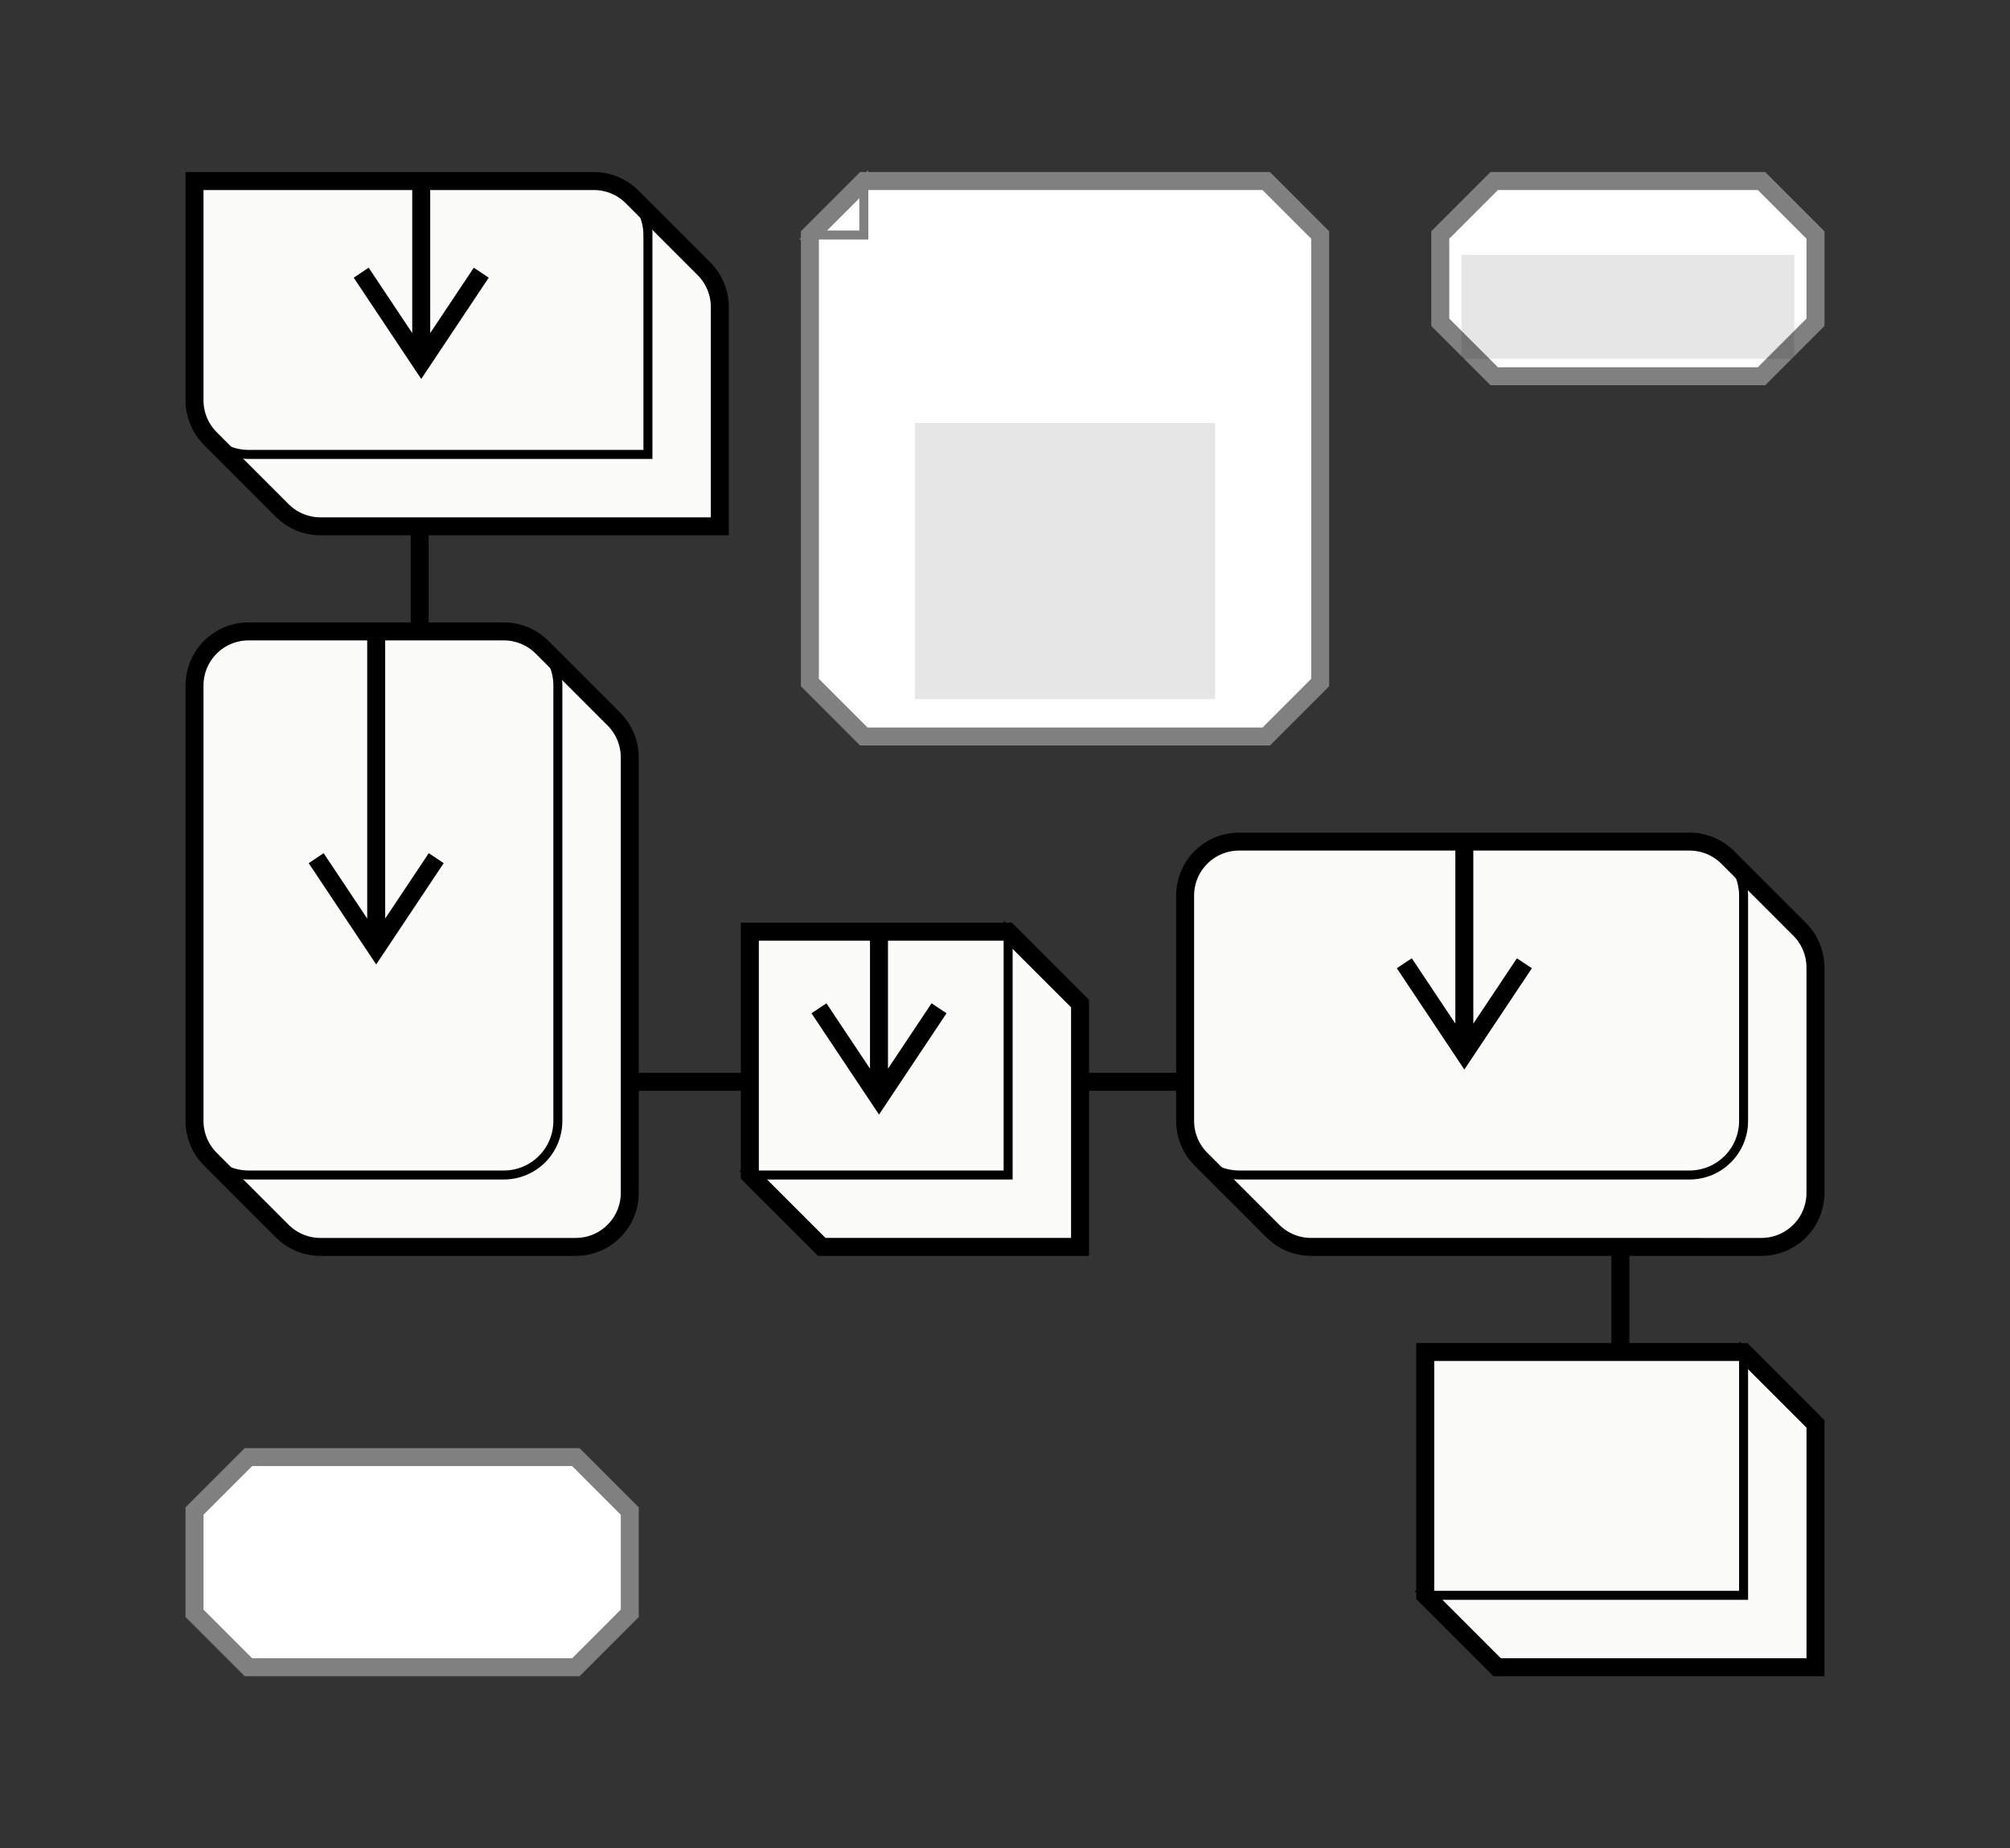
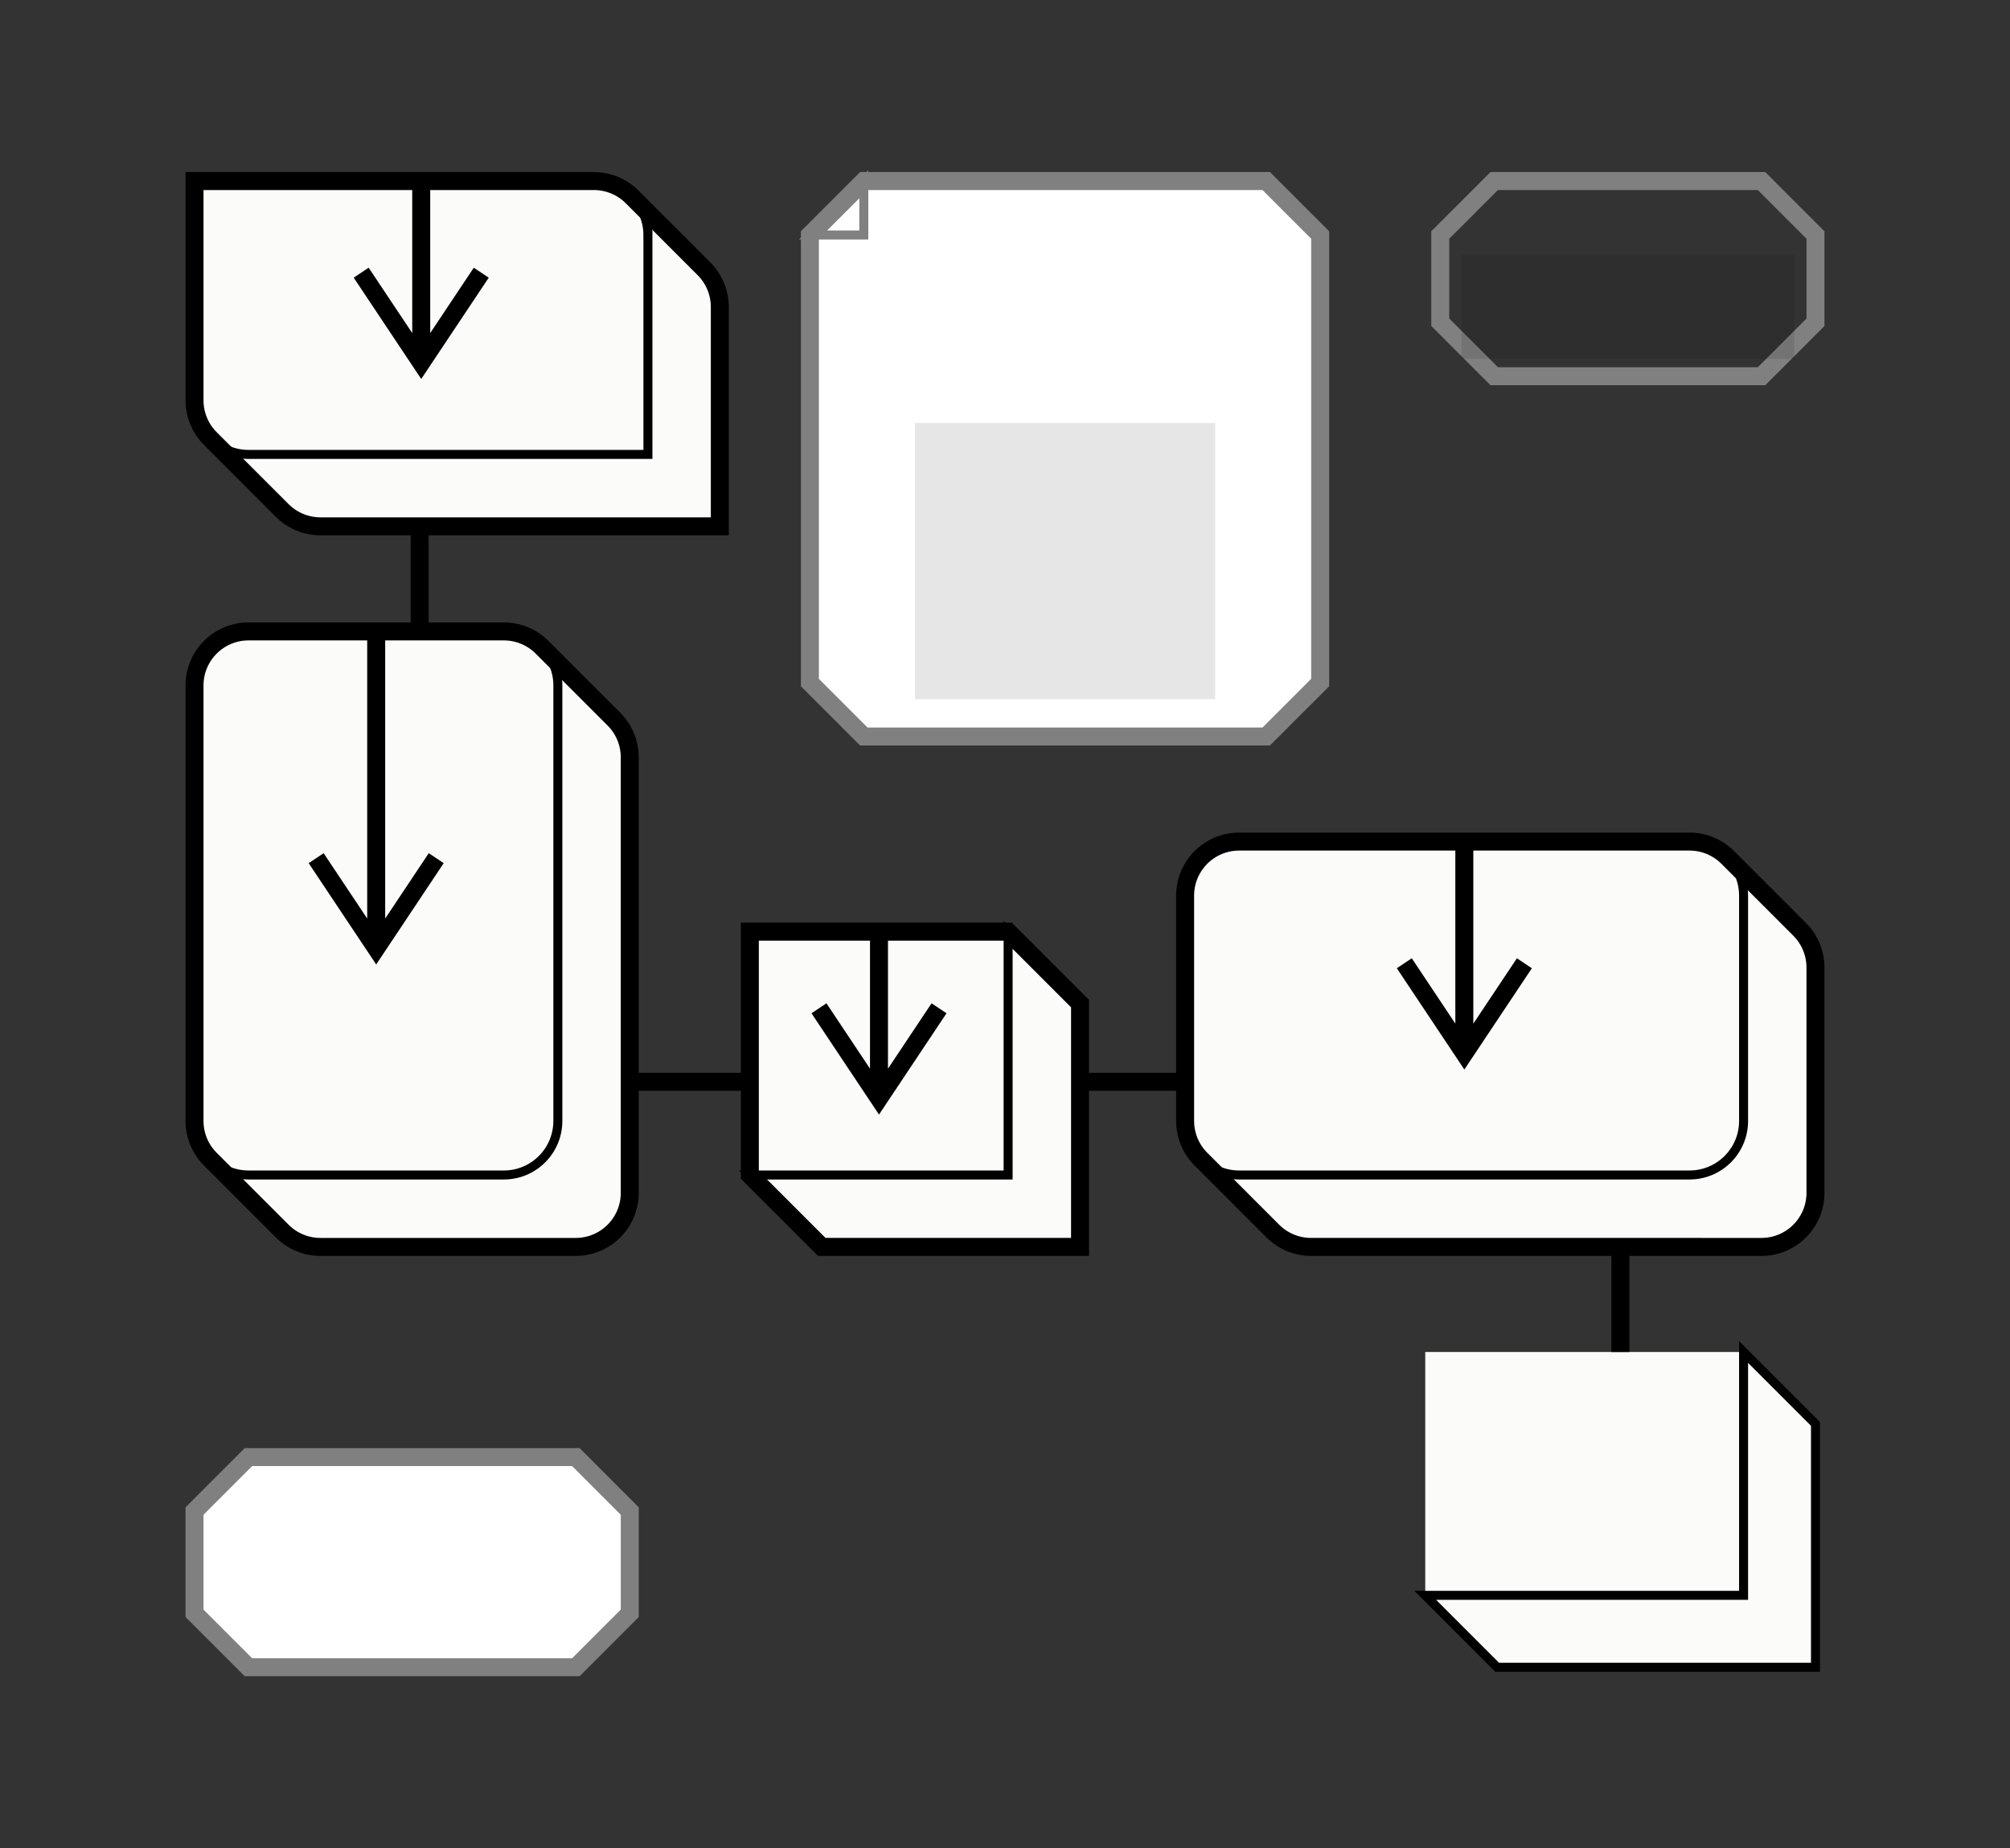
<svg xmlns="http://www.w3.org/2000/svg" version="1.1" id="Слой_1" x="0px" y="0px" viewBox="0 0 124 114" style="enable-background:new 0 0 124 114;" xml:space="preserve">
  <rect x="0" y="0" width="124" height="114" fill="#333333" stroke="none" />
  <style type="text/css">
	.st0{fill:#FBFBF9;}
	.st1{fill:none;stroke:#000000;stroke-width:0.555;stroke-miterlimit:10;}
	.st2{fill:none;stroke:#000000;stroke-width:1.109;stroke-miterlimit:10;}
	.st3{fill:#FFFFFF;}
	.st4{fill:none;stroke:#808080;stroke-width:0.555;stroke-miterlimit:10;}
	.st5{fill:none;stroke:#808080;stroke-width:1.109;stroke-miterlimit:10;}
	.st6{opacity:0.1;}
</style>
  <g>
    <path class="st0" d="M12,11.167h24.638c0.884,0,1.732,0.351,2.357,0.976l4.436,4.436   c0.625,0.625,0.976,1.473,0.976,2.357v13.527h-24.638   c-0.884,0-1.732-0.351-2.357-0.976l-4.436-4.436C12.351,26.425,12,25.577,12,24.693   V11.167z" />
    <path class="st1" d="M39.971,14.5L39.971,14.5c0-0.884-0.351-1.732-0.976-2.357   l4.436,4.436c0.625,0.625,0.976,1.473,0.976,2.357v13.527H19.77   c-0.884,0-1.732-0.351-2.357-0.976l-4.436-4.436   c0.625,0.625,1.473,0.976,2.357,0.976h24.638V14.5z" />
    <path class="st2" d="M12,11.167h24.638c0.884,0,1.732,0.351,2.357,0.976l4.436,4.436   c0.625,0.625,0.976,1.473,0.976,2.357v13.527H19.77   c-0.884,0-1.732-0.351-2.357-0.976l-4.436-4.436C12.351,26.425,12,25.577,12,24.693   V11.167z" />
    <path class="st2" d="M25.986,22.375V11.167 M22.282,16.819l3.704,5.556l3.704-5.556" />
    <polygon class="st3" points="53.29,45.426 49.963,42.099 49.963,14.494 53.29,11.167    78.117,11.167 81.444,14.494 81.444,42.099 78.117,45.426  " />
    <polygon class="st4" points="53.29,11.167 53.29,14.494 49.963,14.494  " />
    <polygon class="st5" points="53.29,45.426 49.963,42.099 49.963,14.494 53.29,11.167    78.117,11.167 81.444,14.494 81.444,42.099 78.117,45.426  " />
    <rect x="56.444" y="26.088" class="st6" width="18.519" height="17.037" />
    <path class="st0" d="M15.333,38.944h15.749c0.884,0,1.732,0.351,2.357,0.976l4.436,4.436   c0.625,0.625,0.976,1.473,0.976,2.357v26.86c0,1.841-1.493,3.333-3.334,3.333   H19.77c-0.884,0-1.732-0.351-2.357-0.976l-4.436-4.436   C12.351,70.87,12,70.022,12,69.138V42.278C12,40.437,13.492,38.944,15.333,38.944z" />
    <path class="st1" d="M34.416,42.278L34.416,42.278c0-0.884-0.351-1.732-0.976-2.357   l4.436,4.436c0.625,0.625,0.976,1.473,0.976,2.357V73.574   c0,1.841-1.492,3.333-3.333,3.333h-15.749c-0.884,0-1.732-0.351-2.357-0.976   l-4.436-4.436c0.625,0.625,1.473,0.976,2.357,0.976H31.082   c1.841,0,3.333-1.492,3.333-3.333V42.278z" />
    <path class="st2" d="M15.333,38.944H31.082c0.884,0,1.732,0.351,2.357,0.976l4.436,4.436   c0.625,0.625,0.976,1.473,0.976,2.357V73.574c0,1.841-1.492,3.333-3.333,3.333   h-15.749c-0.884,0-1.732-0.351-2.357-0.976l-4.436-4.436   C12.351,70.87,12,70.022,12,69.138V42.278C12,40.437,13.492,38.944,15.333,38.944z" />
    <path class="st2" d="M23.208,58.486V38.944 M19.504,52.93l3.704,5.556l3.704-5.556" />
    <polygon class="st0" points="46.259,57.463 62.193,57.463 66.63,61.899 66.63,76.907    50.696,76.907 46.259,72.471  " />
    <polygon class="st1" points="62.193,57.463 66.63,61.899 66.63,76.907 50.696,76.907    46.259,72.471 62.193,72.471  " />
    <polygon class="st2" points="46.259,57.463 62.193,57.463 66.63,61.899 66.63,76.907    50.696,76.907 46.259,72.471  " />
    <path class="st2" d="M54.226,67.745V57.463 M50.523,62.189l3.704,5.556l3.704-5.556" />
    <path class="st0" d="M76.444,51.908h27.786c0.884,0,1.732,0.351,2.357,0.976l4.436,4.436   C111.649,57.945,112,58.793,112,59.677v13.897c0,1.841-1.492,3.333-3.333,3.333H80.881   c-0.884,0-1.732-0.351-2.357-0.976l-4.436-4.436   c-0.625-0.625-0.976-1.473-0.976-2.357V55.241   C73.111,53.4,74.603,51.908,76.444,51.908z" />
    <path class="st1" d="M107.564,55.241L107.564,55.241c0-0.884-0.351-1.732-0.976-2.357   l4.436,4.436c0.625,0.625,0.976,1.473,0.976,2.357V73.574   c0,1.841-1.492,3.333-3.333,3.333H80.881c-0.884,0-1.732-0.351-2.357-0.976   l-4.436-4.436c0.625,0.625,1.473,0.976,2.357,0.976h27.786   c1.841,0,3.333-1.492,3.333-3.333V55.241z" />
    <path class="st2" d="M76.444,51.907h27.786c0.884,0,1.732,0.351,2.357,0.976l4.436,4.436   c0.625,0.625,0.976,1.473,0.976,2.357V73.574c0,1.841-1.492,3.333-3.333,3.333   H80.881c-0.884,0-1.732-0.351-2.357-0.976l-4.436-4.436   c-0.625-0.625-0.976-1.473-0.976-2.357V55.241   C73.111,53.4,74.603,51.907,76.444,51.907z" />
    <path class="st2" d="M90.337,64.967V51.907 M86.634,59.412l3.704,5.555l3.704-5.555" />
    <polygon class="st0" points="87.926,83.389 107.564,83.389 112,87.825 112,102.833    92.362,102.833 87.926,98.397  " />
    <polygon class="st1" points="107.564,83.389 112,87.825 112,102.833 92.362,102.833    87.926,98.397 107.564,98.397  " />
-     <polygon class="st2" points="87.926,83.389 107.564,83.389 112,87.825 112,102.833    92.362,102.833 87.926,98.397  " />
-     <polygon class="st3" points="92.179,23.204 88.852,19.877 88.852,14.494 92.179,11.167    108.673,11.167 112,14.494 112,19.877 108.673,23.204  " />
    <polygon class="st5" points="92.179,23.204 88.852,19.877 88.852,14.494 92.179,11.167    108.673,11.167 112,14.494 112,19.877 108.673,23.204  " />
    <rect x="90.159" y="15.718" class="st6" width="20.533" height="6.417" />
    <polygon class="st3" points="15.327,102.833 12,99.506 12,93.198 15.327,89.87 35.525,89.87    38.852,93.198 38.852,99.506 35.525,102.833  " />
    <polygon class="st5" points="15.327,102.833 12,99.506 12,93.198 15.327,89.87 35.525,89.87    38.852,93.198 38.852,99.506 35.525,102.833  " />
    <line class="st2" x1="66.63" y1="66.722" x2="73.111" y2="66.722" />
    <line class="st2" x1="99.963" y1="76.907" x2="99.963" y2="83.389" />
    <line class="st2" x1="25.889" y1="32.463" x2="25.889" y2="38.944" />
    <line class="st2" x1="38.852" y1="66.722" x2="46.259" y2="66.722" />
  </g>
</svg>